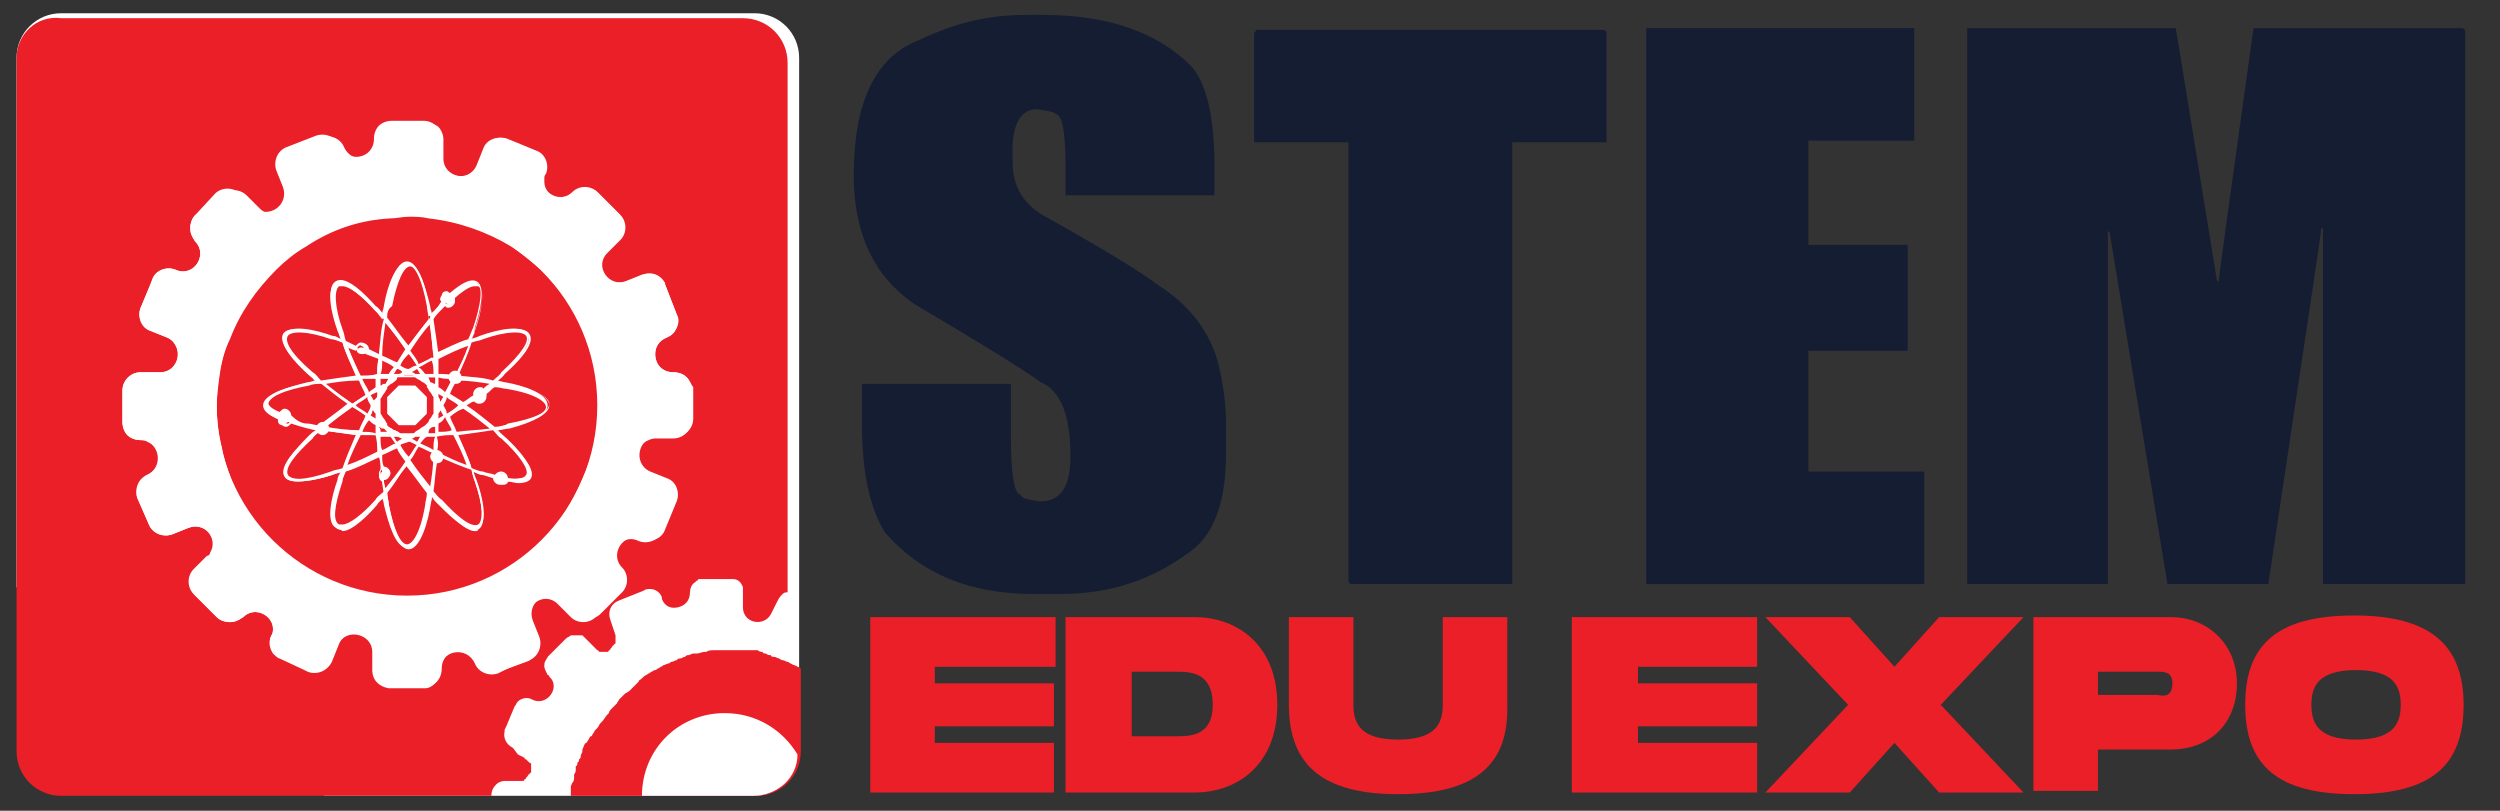
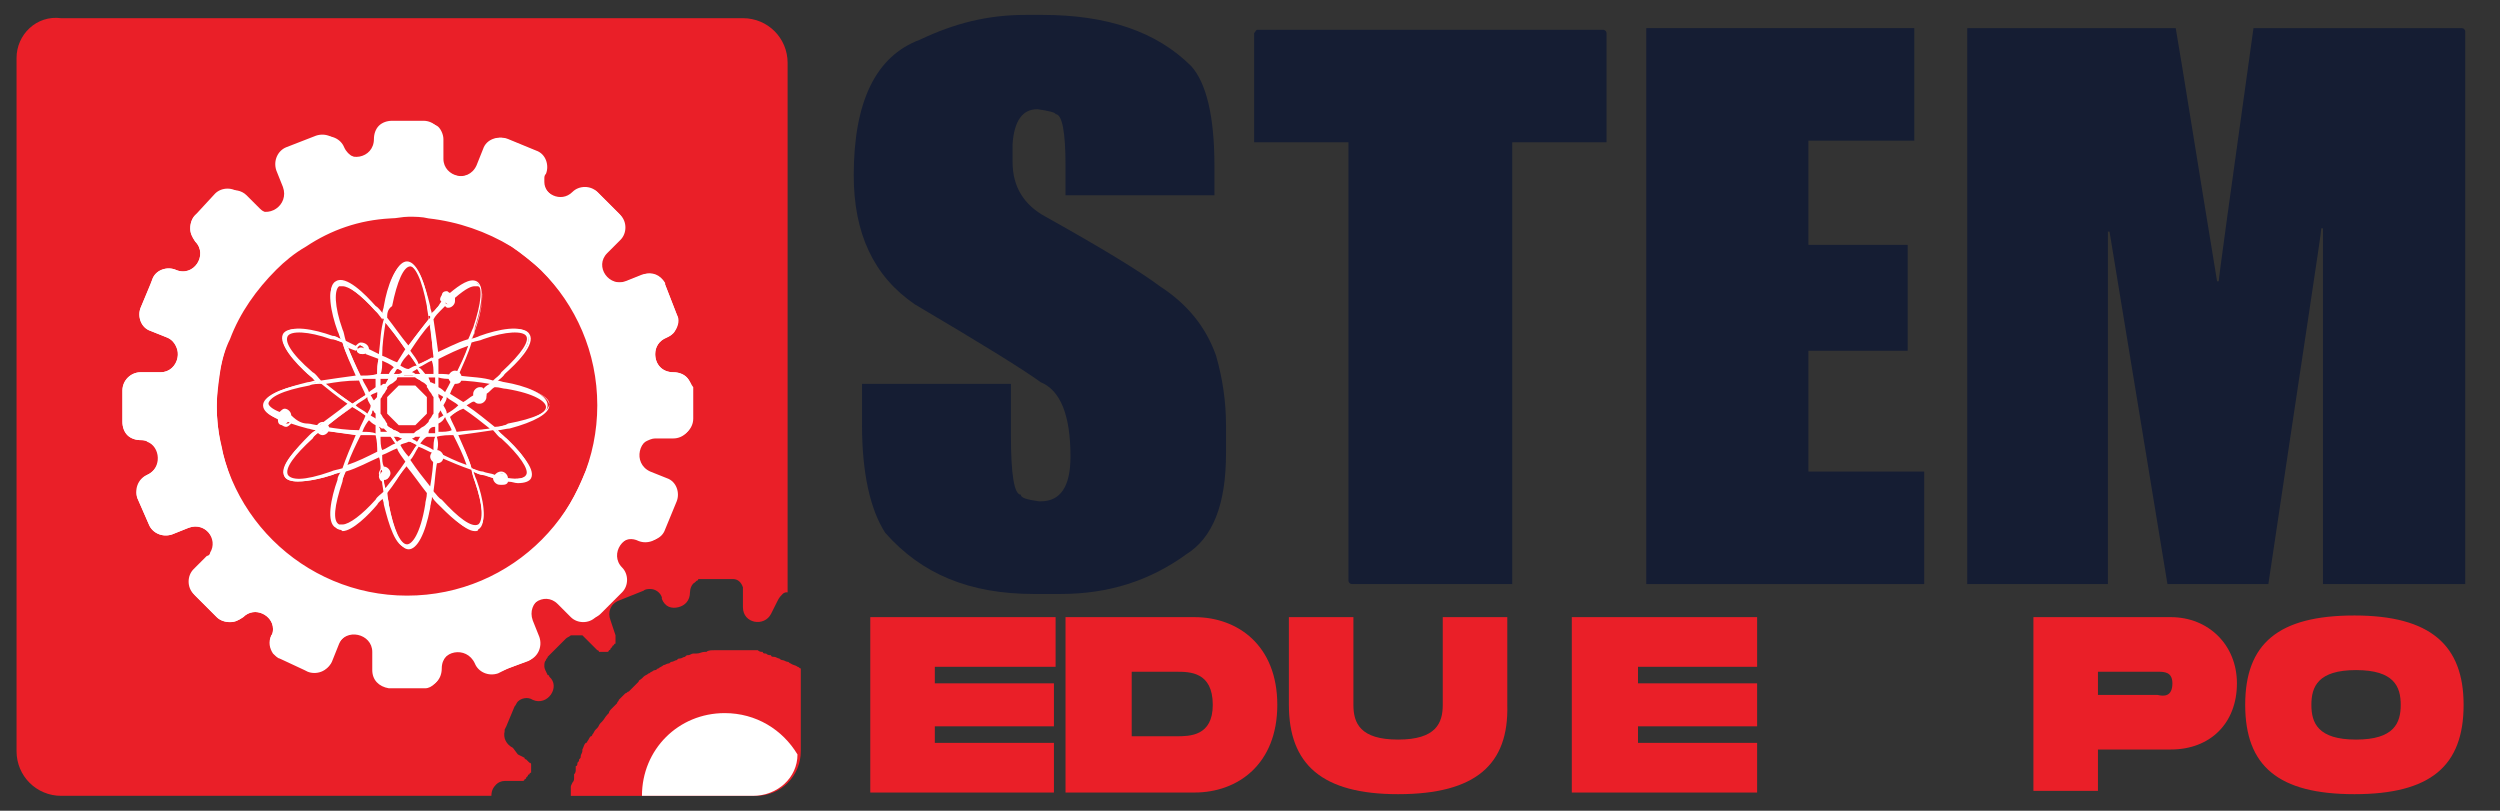
<svg xmlns="http://www.w3.org/2000/svg" version="1.1" id="Layer_1" x="0px" y="0px" viewBox="0 0 151.1 49" style="enable-background:new 0 0 151.1 49;" xml:space="preserve">
  <rect x="0" y="0" width="151.1" height="49" fill="#333333" stroke="none" />
  <style type="text/css">
	.st0{fill:#FFFFFF;}
	.st1{fill:#EA1F28;}
	.st2{fill:#151D33;}
</style>
-   <path class="st0" d="M19.2,47.4c-0.1-0.1-0.3-0.2-0.5-0.2h-0.9c0,0,0,0,0,0c0,0-0.1,0-0.1,0c0,0,0,0,0,0c0,0-0.1,0-0.1,0  c0,0,0,0,0,0c0,0-0.1,0-0.1-0.1c0,0,0,0,0,0c0,0-0.1,0-0.1-0.1c0,0,0,0,0,0c0,0-0.1-0.1-0.1-0.1c0,0,0,0,0,0c0,0,0-0.1-0.1-0.1  c0,0,0,0,0,0c0,0,0-0.1-0.1-0.1c0,0,0,0,0,0c0,0,0-0.1,0-0.1c0,0,0,0,0,0c0,0,0-0.1,0-0.1c0,0,0,0,0,0c0,0,0-0.1,0-0.1c0,0,0,0,0,0  c0,0,0-0.1,0-0.1c0,0,0,0,0,0c0,0,0-0.1,0-0.1c0,0,0,0,0,0c0,0,0-0.1,0.1-0.1c0,0,0,0,0,0c0,0,0.1-0.1,0.1-0.1c0,0,0,0,0,0  c0,0,0.1-0.1,0.1-0.1c0,0,0,0,0,0c0,0,0.1,0,0.1-0.1c0,0,0,0,0,0l0.4-0.2l0.5-0.2c0.4-0.2,0.6-0.6,0.5-1c0,0,0-0.1,0-0.1l-0.1-0.2  l-0.5-1.2c-0.1-0.1-0.1-0.2-0.2-0.3c-0.2-0.2-0.6-0.3-0.9-0.1v0c-0.9,0.4-1.7-0.8-1-1.4c0,0,0-0.1,0.1-0.1c0.1-0.2,0.2-0.4,0.2-0.5  c0-0.2,0-0.3-0.1-0.4c0-0.1-0.1-0.1-0.1-0.2l-1.1-1.1c-0.1-0.1-0.2-0.1-0.3-0.2c0,0,0,0,0,0c0,0,0,0,0,0c0,0,0,0,0,0  c0,0-0.1,0-0.1,0c0,0,0,0-0.1,0c0,0-0.1,0-0.1,0c0,0,0,0,0,0c-0.1,0-0.1,0-0.2,0c0,0,0,0,0,0c0,0-0.1,0-0.1,0c0,0,0,0,0,0  c0,0-0.1,0-0.1,0c0,0,0,0,0,0c0,0-0.1,0.1-0.1,0.1c0,0,0,0,0,0L13,39c0,0-0.1,0.1-0.1,0.1c0,0,0,0,0,0c0,0-0.1,0-0.1,0.1  c0,0,0,0,0,0c0,0-0.1,0-0.1,0c0,0,0,0,0,0c0,0-0.1,0-0.1,0c0,0,0,0,0,0c0,0-0.1,0-0.1,0c0,0,0,0,0,0c0,0-0.1,0-0.1,0c0,0,0,0,0,0  c0,0-0.1,0-0.1,0c0,0,0,0,0,0c0,0-0.1,0-0.1-0.1c0,0,0,0,0,0c0,0-0.1,0-0.1-0.1c0,0,0,0,0,0c0,0-0.1-0.1-0.1-0.1c0,0,0,0,0,0  c0,0,0-0.1-0.1-0.1c0,0,0,0,0,0c0,0,0-0.1-0.1-0.1c0,0,0,0,0,0c0-0.1,0-0.2,0-0.3c0,0,0,0,0,0c0,0,0-0.1,0-0.1c0,0,0,0,0,0  c0,0,0-0.1,0-0.1c0,0,0,0,0,0l0.1-0.3l0.2-0.6c0.2-0.5,0-1-0.5-1.2l-1.5-0.6c-0.1-0.1-0.3-0.1-0.4-0.1c-0.3,0-0.6,0.2-0.7,0.5  c0,0,0,0.1,0,0.1v0c-0.2,0.5-0.6,0.6-1,0.5C7.4,36.4,7,36.1,7,35.6c0-0.2-0.1-0.5-0.3-0.6c0,0,0,0,0,0c0,0,0,0-0.1-0.1c0,0,0,0,0,0  c0,0-0.1,0-0.1-0.1c0,0,0,0,0,0c0,0,0,0,0,0c0,0-0.1,0-0.1,0c0,0,0,0,0,0c0,0-0.1,0-0.1,0c0,0,0,0,0,0c0,0-0.1,0-0.1,0c0,0,0,0,0,0  c0,0-0.1,0-0.1,0H4.6c0,0-0.1,0-0.1,0c0,0,0,0,0,0c-0.3,0-0.5,0.2-0.6,0.5c0,0,0,0,0,0c0,0,0,0,0,0.1c0,0,0,0,0,0c0,0,0,0,0,0  c0,0,0,0,0,0c0,0,0,0,0,0c0,0,0,0,0,0.1c0,0,0,0,0,0c0,0,0,0,0,0.1v0.9c0,1-1.3,1.2-1.7,0.4L1.6,36c-0.1-0.2-0.2-0.3-0.3-0.4  c-0.1-0.1-0.2-0.1-0.3-0.1v-32c0-1.5,1.2-2.7,2.7-2.7h41.9c1.5,0,2.7,1.2,2.7,2.7v41.9c0,1.5-1.2,2.7-2.7,2.7h-26  C19.6,47.8,19.4,47.6,19.2,47.4z" />
  <g>
    <path class="st1" d="M34.5,47.6c0,0.1,0,0.2,0,0.3c0,0,0,0.1,0,0.1c0,0,0,0.1,0,0.1h11.2c1.5,0,2.7-1.2,2.7-2.7v-5c0,0,0,0,0,0   c-0.1,0-0.1-0.1-0.2-0.1c-0.1-0.1-0.3-0.1-0.4-0.2c-0.1,0-0.1-0.1-0.2-0.1c-0.1,0-0.2-0.1-0.3-0.1c-0.1,0-0.2-0.1-0.2-0.1   c-0.1,0-0.2-0.1-0.3-0.1c-0.1,0-0.2,0-0.2-0.1c-0.1,0-0.2,0-0.3-0.1c-0.1,0-0.2,0-0.2-0.1c-0.1,0-0.2,0-0.3-0.1c-0.1,0-0.2,0-0.2,0   c-0.1,0-0.2,0-0.3,0c-0.1,0-0.1,0-0.2,0c0,0-0.1,0-0.1,0c-0.3,0-0.6,0-0.9,0c-0.2,0-0.3,0-0.5,0c0,0-0.1,0-0.1,0   c-0.1,0-0.2,0-0.3,0c-0.2,0-0.4,0-0.5,0.1c0,0,0,0-0.1,0c-0.2,0-0.3,0.1-0.5,0.1c-0.1,0-0.1,0-0.2,0c-0.1,0-0.2,0.1-0.3,0.1   c-0.1,0-0.1,0-0.2,0.1c-0.1,0-0.2,0.1-0.3,0.1c-0.1,0-0.1,0-0.2,0.1c-0.1,0-0.2,0.1-0.3,0.1c-0.1,0-0.1,0.1-0.2,0.1   c-0.1,0-0.2,0.1-0.3,0.1c-0.1,0.1-0.2,0.1-0.3,0.2c-0.1,0-0.1,0.1-0.2,0.1c-0.1,0-0.2,0.1-0.2,0.1c-0.1,0-0.1,0.1-0.2,0.1   c-0.1,0.1-0.2,0.1-0.3,0.2c0,0-0.1,0.1-0.1,0.1c-0.1,0.1-0.2,0.1-0.2,0.2c0,0-0.1,0.1-0.1,0.1c-0.1,0.1-0.1,0.1-0.2,0.2   c0,0-0.1,0.1-0.1,0.1c-0.1,0.1-0.1,0.1-0.2,0.2c-0.1,0-0.1,0.1-0.2,0.1c-0.1,0.1-0.1,0.1-0.2,0.2c-0.1,0.1-0.1,0.1-0.2,0.2   c0,0.1-0.1,0.1-0.1,0.2c-0.1,0.1-0.1,0.1-0.2,0.2c0,0-0.1,0.1-0.1,0.1c-0.1,0.1-0.2,0.2-0.2,0.3c0,0,0,0-0.1,0.1   c-0.1,0.1-0.2,0.3-0.3,0.4c0,0-0.1,0.1-0.1,0.1c-0.1,0.1-0.1,0.2-0.2,0.3c0,0-0.1,0.1-0.1,0.1c-0.1,0.1-0.1,0.2-0.2,0.3   c0,0,0,0.1-0.1,0.1c-0.1,0.1-0.1,0.2-0.2,0.3c0,0,0,0.1-0.1,0.1c-0.1,0.1-0.1,0.2-0.2,0.4c0,0,0,0.1,0,0.1c0,0.1-0.1,0.2-0.1,0.3   c0,0.1,0,0.1-0.1,0.2c0,0.1,0,0.1-0.1,0.2c0,0.1,0,0.2-0.1,0.2c0,0.1,0,0.1,0,0.2c0,0.1,0,0.2-0.1,0.3c0,0.1,0,0.1,0,0.2   c0,0.1,0,0.2-0.1,0.3C34.5,47.5,34.5,47.5,34.5,47.6z" />
    <path class="st1" d="M30,47.4c0.1-0.1,0.3-0.2,0.5-0.2h0.9c0,0,0,0,0,0c0,0,0.1,0,0.1,0c0,0,0,0,0,0c0,0,0.1,0,0.1,0c0,0,0,0,0,0   c0,0,0.1,0,0.1-0.1c0,0,0,0,0,0c0,0,0.1,0,0.1-0.1c0,0,0,0,0,0c0,0,0.1-0.1,0.1-0.1c0,0,0,0,0,0c0,0,0-0.1,0.1-0.1c0,0,0,0,0,0   c0,0,0-0.1,0.1-0.1c0,0,0,0,0,0c0,0,0-0.1,0-0.1c0,0,0,0,0,0c0,0,0-0.1,0-0.1c0,0,0,0,0,0c0,0,0-0.1,0-0.1c0,0,0,0,0,0   c0,0,0-0.1,0-0.1c0,0,0,0,0,0c0,0,0-0.1,0-0.1c0,0,0,0,0,0c0,0,0-0.1-0.1-0.1c0,0,0,0,0,0c0,0-0.1-0.1-0.1-0.1c0,0,0,0,0,0   c0,0-0.1-0.1-0.1-0.1c0,0,0,0,0,0c0,0-0.1,0-0.1-0.1c0,0,0,0,0,0l-0.4-0.2L31,45.2c-0.4-0.2-0.6-0.6-0.5-1c0,0,0-0.1,0-0.1l0.1-0.2   l0.5-1.2c0.1-0.1,0.1-0.2,0.2-0.3c0.2-0.2,0.6-0.3,0.9-0.1v0c0.9,0.4,1.7-0.8,1-1.4c0,0,0-0.1-0.1-0.1c-0.1-0.2-0.2-0.4-0.2-0.5   c0-0.2,0-0.3,0.1-0.4c0-0.1,0.1-0.1,0.1-0.2l1.1-1.1c0.1-0.1,0.2-0.1,0.3-0.2c0,0,0,0,0,0c0,0,0,0,0,0c0,0,0,0,0,0c0,0,0.1,0,0.1,0   c0,0,0,0,0.1,0c0,0,0.1,0,0.1,0c0,0,0,0,0,0c0.1,0,0.1,0,0.2,0c0,0,0,0,0,0c0,0,0.1,0,0.1,0c0,0,0,0,0,0c0,0,0.1,0,0.1,0   c0,0,0,0,0,0c0,0,0.1,0.1,0.1,0.1c0,0,0,0,0,0l0.7,0.7c0,0,0.1,0.1,0.1,0.1c0,0,0,0,0,0c0,0,0.1,0,0.1,0.1c0,0,0,0,0,0   c0,0,0.1,0,0.1,0c0,0,0,0,0,0c0,0,0.1,0,0.1,0c0,0,0,0,0,0c0,0,0.1,0,0.1,0c0,0,0,0,0,0c0,0,0.1,0,0.1,0c0,0,0,0,0,0   c0,0,0.1,0,0.1,0c0,0,0,0,0,0c0,0,0.1,0,0.1-0.1c0,0,0,0,0,0c0,0,0.1,0,0.1-0.1c0,0,0,0,0,0c0,0,0.1-0.1,0.1-0.1c0,0,0,0,0,0   c0,0,0-0.1,0.1-0.1c0,0,0,0,0,0c0,0,0-0.1,0.1-0.1c0,0,0,0,0,0c0-0.1,0-0.2,0-0.3c0,0,0,0,0,0c0,0,0-0.1,0-0.1c0,0,0,0,0,0   c0,0,0-0.1,0-0.1c0,0,0,0,0,0l-0.1-0.3l-0.2-0.6c-0.2-0.5,0-1,0.5-1.2l1.5-0.6c0.1-0.1,0.3-0.1,0.4-0.1c0.3,0,0.6,0.2,0.7,0.5   c0,0,0,0.1,0,0.1v0c0.2,0.5,0.6,0.6,1,0.5c0.4-0.1,0.7-0.4,0.7-0.9c0-0.2,0.1-0.5,0.3-0.6c0,0,0,0,0,0c0,0,0,0,0.1-0.1c0,0,0,0,0,0   c0,0,0.1,0,0.1-0.1c0,0,0,0,0,0c0,0,0,0,0,0c0,0,0.1,0,0.1,0c0,0,0,0,0,0c0,0,0.1,0,0.1,0c0,0,0,0,0,0c0,0,0.1,0,0.1,0c0,0,0,0,0,0   c0,0,0.1,0,0.1,0h1.6c0,0,0.1,0,0.1,0c0,0,0,0,0,0c0.3,0,0.5,0.2,0.6,0.5c0,0,0,0,0,0c0,0,0,0,0,0.1c0,0,0,0,0,0c0,0,0,0,0,0   c0,0,0,0,0,0c0,0,0,0,0,0c0,0,0,0,0,0.1c0,0,0,0,0,0c0,0,0,0,0,0.1v0.9c0,1,1.3,1.2,1.7,0.4l0.4-0.8c0.1-0.2,0.2-0.3,0.3-0.4   c0.1-0.1,0.2-0.1,0.3-0.1v-32c0-1.5-1.2-2.7-2.7-2.7H3.7C2.2,0.9,1,2.1,1,3.5v41.9c0,1.5,1.2,2.7,2.7,2.7h26   C29.7,47.8,29.8,47.6,30,47.4z" />
  </g>
  <g>
    <g>
      <path class="st0" d="M33.2,24.5c0-0.5-0.9-1-2.5-1.3c-0.2,0-0.4-0.1-0.7-0.1c0.2-0.2,0.4-0.3,0.5-0.5c0.7-0.6,1.9-1.8,1.5-2.4    c-0.3-0.6-1.9-0.2-2.8,0.1c-0.2,0.1-0.4,0.1-0.7,0.2c0.1-0.2,0.2-0.4,0.2-0.7c0.3-0.9,0.7-2.5,0.1-2.8c-0.4-0.2-1,0.2-1.6,0.7    c-0.1,0-0.1-0.1-0.2-0.1c-0.2,0-0.3,0.1-0.3,0.3c0,0.1,0,0.1,0.1,0.2c-0.1,0.1-0.2,0.2-0.3,0.4c-0.1,0.2-0.3,0.3-0.5,0.5    c0-0.2-0.1-0.5-0.1-0.7c-0.3-1.6-0.8-2.5-1.3-2.5c-0.5,0-1,0.9-1.3,2.5c0,0.2-0.1,0.4-0.1,0.7c-0.2-0.2-0.3-0.4-0.5-0.5    c-0.6-0.7-1.8-1.9-2.4-1.5c-0.6,0.3-0.2,1.9,0.1,2.8c0.1,0.2,0.1,0.4,0.2,0.7c-0.2-0.1-0.4-0.2-0.7-0.2c-0.9-0.3-2.5-0.7-2.8-0.1    c-0.3,0.6,0.8,1.7,1.5,2.4c0.2,0.1,0.3,0.3,0.5,0.5c-0.2,0-0.5,0.1-0.7,0.1c-1.6,0.3-2.5,0.8-2.5,1.3c0,0.3,0.3,0.6,0.9,0.8    c0,0,0,0,0,0.1c0,0.2,0.1,0.3,0.3,0.3c0.1,0,0.2-0.1,0.3-0.2c0.3,0.1,0.7,0.2,1.1,0.3c0.2,0,0.4,0.1,0.7,0.1    c-0.2,0.2-0.4,0.3-0.5,0.5c-0.7,0.6-1.9,1.8-1.5,2.4c0.1,0.2,0.4,0.3,0.8,0.3c0.6,0,1.5-0.2,2.1-0.4c0.2-0.1,0.4-0.1,0.7-0.2    c-0.1,0.2-0.2,0.4-0.2,0.7c-0.3,0.9-0.7,2.5-0.1,2.8c0.1,0,0.2,0.1,0.2,0.1c0.6,0,1.6-1,2.1-1.6c0.1-0.2,0.3-0.3,0.5-0.5    c0,0.2,0.1,0.5,0.1,0.7c0.3,1.6,0.8,2.5,1.3,2.5c0.5,0,1-0.9,1.3-2.5c0-0.2,0.1-0.4,0.1-0.7c0.2,0.2,0.3,0.4,0.5,0.5    c0.6,0.6,1.5,1.6,2.1,1.6c0.1,0,0.2,0,0.2-0.1c0.6-0.3,0.2-1.9-0.1-2.8c-0.1-0.2-0.1-0.4-0.2-0.7c0.2,0.1,0.4,0.2,0.7,0.2    c0.2,0.1,0.5,0.2,0.8,0.2c0,0,0,0,0,0.1c0,0.2,0.1,0.3,0.3,0.3c0.2,0,0.3-0.1,0.3-0.2c0.2,0,0.4,0.1,0.6,0.1    c0.4,0,0.7-0.1,0.8-0.3c0.3-0.6-0.8-1.7-1.5-2.4c-0.2-0.1-0.3-0.3-0.5-0.5c0.2,0,0.5-0.1,0.7-0.1C32.3,25.5,33.2,25,33.2,24.5z     M29.2,20.4c0.9-0.3,1.5-0.4,2-0.4c0.4,0,0.6,0.1,0.7,0.3c0.2,0.4-0.3,1.2-1.5,2.3c-0.2,0.2-0.4,0.3-0.6,0.5    c-0.7-0.1-1.5-0.2-2.3-0.3c0.4-0.7,0.7-1.4,0.9-2.1C28.7,20.6,29,20.5,29.2,20.4z M29.2,23.6c-0.1-0.1-0.1-0.1-0.2-0.1    c-0.2,0-0.3,0.1-0.3,0.3c0,0.1,0,0.1,0,0.1c-0.2,0.2-0.5,0.3-0.7,0.5c-0.3-0.2-0.6-0.4-0.9-0.6c0.2-0.3,0.3-0.7,0.5-1    c0.8,0.1,1.5,0.1,2.2,0.3C29.6,23.3,29.4,23.4,29.2,23.6z M23.2,28.3c0,0-0.1,0-0.1,0c0-0.3-0.1-0.6-0.1-0.8    c0.3-0.2,0.7-0.3,1-0.5c0.2,0.3,0.4,0.6,0.6,0.9c-0.5,0.7-0.9,1.3-1.3,1.8c0-0.2-0.1-0.5-0.1-0.7c0,0,0,0,0,0    c0.2,0,0.3-0.1,0.3-0.3C23.5,28.4,23.4,28.3,23.2,28.3z M21.9,21.4c0.1,0,0.2-0.1,0.3-0.2c0.3,0.1,0.5,0.2,0.8,0.4    c0,0.4,0,0.7-0.1,1.1c-0.4,0-0.7,0-1.1,0.1c-0.3-0.7-0.6-1.4-0.9-2.1c0.2,0.1,0.4,0.2,0.7,0.3c0,0,0,0.1,0,0.1    C21.5,21.3,21.7,21.4,21.9,21.4z M26.4,24.5c0,0.2,0,0.3,0,0.5c-0.1,0.1-0.2,0.3-0.2,0.4c-0.1,0.1-0.2,0.3-0.2,0.4    c-0.1,0.1-0.3,0.2-0.4,0.2c-0.1,0.1-0.3,0.2-0.4,0.2c-0.2,0-0.3,0-0.5,0c-0.2,0-0.3,0-0.5,0c-0.1-0.1-0.3-0.2-0.4-0.2    c-0.1-0.1-0.3-0.2-0.4-0.2c-0.1-0.1-0.2-0.3-0.2-0.4C23,25.2,23,25.1,22.9,25c0-0.2,0-0.3,0-0.5c0-0.2,0-0.3,0-0.5    c0.1-0.1,0.2-0.3,0.2-0.4c0.1-0.1,0.2-0.3,0.2-0.4c0.1-0.1,0.3-0.2,0.4-0.2c0.1-0.1,0.3-0.2,0.4-0.2c0.2,0,0.3,0,0.5,0    c0.2,0,0.3,0,0.5,0c0.1,0.1,0.3,0.2,0.4,0.2c0.1,0.1,0.3,0.2,0.4,0.2c0.1,0.1,0.2,0.3,0.2,0.4c0.1,0.1,0.2,0.3,0.2,0.4    C26.4,24.2,26.4,24.3,26.4,24.5z M26.2,23.6c-0.1-0.1-0.1-0.2-0.2-0.3c0.1,0.1,0.2,0.1,0.3,0.2c0,0.1,0,0.3,0,0.4    C26.3,23.8,26.3,23.7,26.2,23.6z M26,23.2c-0.1-0.1-0.2-0.3-0.2-0.4c0.2,0,0.4,0,0.6,0c0,0.2,0,0.4,0,0.6    C26.2,23.3,26.1,23.3,26,23.2z M25.8,23.1c-0.1-0.1-0.2-0.1-0.3-0.2c-0.1-0.1-0.2-0.1-0.3-0.2c0.1,0,0.3,0,0.4,0    C25.7,22.9,25.8,23,25.8,23.1z M25.1,22.7c-0.1-0.1-0.3-0.2-0.4-0.2c0.2-0.1,0.4-0.2,0.5-0.3c0.1,0.2,0.2,0.3,0.3,0.5    C25.4,22.7,25.3,22.7,25.1,22.7z M25,22.7c-0.1,0-0.2,0-0.3,0c-0.1,0-0.2,0-0.3,0c0.1-0.1,0.2-0.1,0.3-0.2    C24.7,22.6,24.8,22.6,25,22.7z M24.1,22.7c-0.2,0-0.3,0-0.5,0c0.1-0.2,0.2-0.4,0.3-0.5c0.2,0.1,0.4,0.2,0.5,0.3    C24.4,22.5,24.3,22.6,24.1,22.7z M24,22.8c-0.1,0.1-0.2,0.1-0.3,0.2c-0.1,0.1-0.2,0.1-0.3,0.2c0.1-0.1,0.1-0.2,0.2-0.3    C23.8,22.8,23.9,22.8,24,22.8z M23.3,23.2c-0.1,0.1-0.3,0.2-0.4,0.2c0-0.2,0-0.4,0-0.6c0.2,0,0.4,0,0.6,0    C23.5,22.9,23.4,23,23.3,23.2z M23.2,23.3c-0.1,0.1-0.1,0.2-0.2,0.3c-0.1,0.1-0.1,0.2-0.2,0.3c0-0.1,0-0.3,0-0.4    C23,23.4,23.1,23.4,23.2,23.3z M22.8,24c-0.1,0.1-0.2,0.3-0.2,0.4c-0.1-0.2-0.2-0.4-0.3-0.5c0.2-0.1,0.3-0.2,0.5-0.3    C22.8,23.7,22.8,23.9,22.8,24z M22.8,24.2c0,0.1,0,0.2,0,0.3c0,0.1,0,0.2,0,0.3c-0.1-0.1-0.1-0.2-0.2-0.3    C22.7,24.4,22.7,24.3,22.8,24.2z M22.8,25c0,0.2,0,0.3,0,0.5c-0.2-0.1-0.4-0.2-0.5-0.3c0.1-0.2,0.2-0.4,0.3-0.5    C22.7,24.7,22.7,24.9,22.8,25z M22.9,25.1c0.1,0.1,0.1,0.2,0.2,0.3c0.1,0.1,0.1,0.2,0.2,0.3c-0.1-0.1-0.2-0.1-0.3-0.2    C22.9,25.4,22.9,25.2,22.9,25.1z M23.3,25.8c0.1,0.1,0.2,0.3,0.2,0.4c-0.2,0-0.4,0-0.6,0c0-0.2,0-0.4,0-0.6    C23,25.7,23.2,25.7,23.3,25.8z M23.4,25.9c0.1,0.1,0.2,0.1,0.3,0.2c0.1,0.1,0.2,0.1,0.3,0.2c-0.1,0-0.3,0-0.4,0    C23.6,26.1,23.5,26,23.4,25.9z M24.1,26.3c0.1,0.1,0.3,0.2,0.4,0.2c-0.2,0.1-0.4,0.2-0.5,0.3c-0.1-0.2-0.2-0.3-0.3-0.5    C23.8,26.3,24,26.3,24.1,26.3z M24.3,26.3c0.1,0,0.2,0,0.3,0c0.1,0,0.2,0,0.3,0c-0.1,0.1-0.2,0.1-0.3,0.2    C24.5,26.4,24.4,26.4,24.3,26.3z M25.1,26.3c0.2,0,0.3,0,0.5,0c-0.1,0.2-0.2,0.4-0.3,0.5c-0.2-0.1-0.4-0.2-0.5-0.3    C24.8,26.5,25,26.4,25.1,26.3z M25.2,26.2c0.1-0.1,0.2-0.1,0.3-0.2c0.1-0.1,0.2-0.1,0.3-0.2c-0.1,0.1-0.1,0.2-0.2,0.3    C25.5,26.2,25.4,26.2,25.2,26.2z M26,25.8c0.1-0.1,0.3-0.2,0.4-0.2c0,0.2,0,0.4,0,0.6c-0.2,0-0.4,0-0.6,0    C25.8,26.1,25.9,26,26,25.8z M26,25.7c0.1-0.1,0.1-0.2,0.2-0.3c0.1-0.1,0.1-0.2,0.2-0.3c0,0.1,0,0.3,0,0.4    C26.3,25.6,26.1,25.6,26,25.7z M26.4,25c0.1-0.1,0.2-0.3,0.2-0.4c0.1,0.2,0.2,0.4,0.3,0.5c-0.2,0.1-0.3,0.2-0.5,0.3    C26.4,25.3,26.4,25.1,26.4,25z M26.4,24.8c0-0.1,0-0.2,0-0.3c0-0.1,0-0.2,0-0.3c0.1,0.1,0.1,0.2,0.2,0.3    C26.6,24.6,26.5,24.7,26.4,24.8z M26.4,24c0-0.2,0-0.3,0-0.5c0.2,0.1,0.4,0.2,0.5,0.3c-0.1,0.2-0.2,0.4-0.3,0.5    C26.6,24.3,26.5,24.1,26.4,24z M26.4,23.5c0-0.2,0-0.4,0-0.7c0.4,0,0.7,0,1.1,0.1c-0.2,0.3-0.3,0.6-0.5,0.9    C26.8,23.7,26.6,23.6,26.4,23.5z M26.4,22.7c0-0.4,0-0.7-0.1-1.1c0.7-0.3,1.4-0.6,2.1-0.9c-0.2,0.6-0.5,1.3-0.9,2.1    C27.1,22.8,26.8,22.7,26.4,22.7z M26.3,22.7c-0.2,0-0.4,0-0.7,0c-0.1-0.2-0.2-0.4-0.4-0.6c0.3-0.2,0.6-0.3,0.9-0.5    C26.3,22,26.3,22.4,26.3,22.7z M25.3,22.1c-0.2-0.3-0.4-0.6-0.6-0.9c0.5-0.7,0.9-1.3,1.3-1.8c0.1,0.7,0.2,1.4,0.3,2.2    C25.9,21.7,25.6,21.9,25.3,22.1z M25.2,22.1c-0.2,0.1-0.4,0.2-0.6,0.3c-0.2-0.1-0.4-0.2-0.6-0.3c0.2-0.3,0.4-0.6,0.6-0.9    C24.8,21.5,25,21.8,25.2,22.1z M24,22.1c-0.3-0.2-0.7-0.3-1-0.5c0.1-0.8,0.1-1.5,0.3-2.2c0.4,0.5,0.9,1.1,1.3,1.8    C24.4,21.4,24.2,21.8,24,22.1z M23.9,22.1c-0.1,0.2-0.2,0.4-0.4,0.6c-0.2,0-0.4,0-0.7,0c0-0.4,0-0.7,0.1-1.1    C23.3,21.8,23.6,22,23.9,22.1z M22.8,22.8c0,0.2,0,0.4,0,0.7c-0.2,0.1-0.4,0.2-0.6,0.3c-0.2-0.3-0.3-0.6-0.5-0.9    C22.1,22.8,22.5,22.8,22.8,22.8z M22.2,23.8c-0.3,0.2-0.6,0.4-0.9,0.6c-0.7-0.5-1.3-0.9-1.8-1.3c0.7-0.1,1.4-0.2,2.2-0.3    C21.9,23.2,22,23.5,22.2,23.8z M22.2,23.9c0.1,0.2,0.2,0.4,0.3,0.6c-0.1,0.2-0.2,0.4-0.3,0.6c-0.3-0.2-0.6-0.4-0.9-0.6    C21.6,24.3,21.9,24.1,22.2,23.9z M22.2,25.2c-0.2,0.3-0.3,0.7-0.5,1c-0.8-0.1-1.5-0.1-2.2-0.3c0.5-0.4,1.1-0.9,1.8-1.3    C21.6,24.7,21.9,25,22.2,25.2z M22.3,25.2c0.2,0.1,0.4,0.2,0.6,0.4c0,0.2,0,0.4,0,0.7c-0.4,0-0.7,0-1.1-0.1    C21.9,25.8,22.1,25.5,22.3,25.2z M22.8,26.3c0,0.4,0,0.7,0.1,1.1c-0.7,0.3-1.4,0.6-2.1,0.9c0.2-0.6,0.5-1.3,0.9-2.1    C22.1,26.2,22.5,26.3,22.8,26.3z M22.9,26.3c0.2,0,0.4,0,0.7,0c0.1,0.2,0.2,0.4,0.4,0.6c-0.3,0.2-0.6,0.3-0.9,0.5    C23,27,22.9,26.6,22.9,26.3z M24,26.9c0.2-0.1,0.4-0.2,0.6-0.3c0.2,0.1,0.4,0.2,0.6,0.3c-0.2,0.3-0.4,0.6-0.6,0.9    C24.4,27.5,24.2,27.2,24,26.9z M25.3,26.9c0.3,0.2,0.7,0.3,1,0.5c-0.1,0.8-0.1,1.5-0.3,2.2c-0.4-0.5-0.9-1.1-1.3-1.8    C24.9,27.6,25.1,27.2,25.3,26.9z M25.3,26.9c0.1-0.2,0.2-0.4,0.4-0.6c0.2,0,0.4,0,0.7,0c0,0.4,0,0.7-0.1,1.1    C26,27.2,25.6,27,25.3,26.9z M26.4,26.3c0.4,0,0.7,0,1.1-0.1c0.3,0.7,0.6,1.4,0.9,2.1c-0.6-0.2-1.3-0.5-2.1-0.9    C26.4,27,26.4,26.7,26.4,26.3z M26.4,26.2c0-0.2,0-0.4,0-0.7c0.2-0.1,0.4-0.2,0.6-0.4c0.2,0.3,0.3,0.6,0.5,0.9    C27.1,26.2,26.8,26.2,26.4,26.2z M27.1,25.2c0.3-0.2,0.6-0.4,0.9-0.6c0.7,0.5,1.3,0.9,1.8,1.3c-0.7,0.1-1.4,0.2-2.2,0.3    C27.4,25.8,27.2,25.5,27.1,25.2z M27,25.1c-0.1-0.2-0.2-0.4-0.3-0.6c0.1-0.2,0.2-0.4,0.3-0.6c0.3,0.2,0.6,0.4,0.9,0.6    C27.6,24.7,27.3,24.9,27,25.1z M26.6,18.7c0.1-0.1,0.2-0.2,0.3-0.4c0.1,0,0.1,0.1,0.2,0.1c0.2,0,0.3-0.1,0.3-0.3    c0-0.1,0-0.1-0.1-0.2c0.5-0.5,1-0.8,1.3-0.8c0.1,0,0.1,0,0.2,0c0.4,0.2,0.3,1.2-0.2,2.7c-0.1,0.2-0.2,0.5-0.3,0.7    c-0.7,0.2-1.4,0.6-2.1,0.9c-0.1-0.8-0.2-1.6-0.3-2.3C26.2,19.1,26.4,18.9,26.6,18.7z M23.4,18.5c0.3-1.6,0.8-2.5,1.2-2.5    c0.5,0,0.9,0.9,1.2,2.5c0,0.2,0.1,0.5,0.1,0.8c-0.4,0.5-0.9,1.2-1.4,1.8c-0.5-0.7-0.9-1.3-1.4-1.8C23.3,19,23.4,18.7,23.4,18.5z     M20.6,19.9c-0.5-1.5-0.6-2.5-0.2-2.7c0.1,0,0.1,0,0.2,0c0.4,0,1.2,0.6,2.1,1.6c0.2,0.2,0.3,0.4,0.5,0.6c-0.1,0.7-0.2,1.5-0.3,2.3    c-0.3-0.1-0.5-0.2-0.8-0.3c0,0,0-0.1,0-0.1c0-0.2-0.1-0.3-0.3-0.3c-0.1,0-0.2,0.1-0.3,0.2c-0.3-0.1-0.5-0.2-0.7-0.3    C20.7,20.4,20.6,20.2,20.6,19.9z M18.8,22.6c-1.2-1.1-1.7-1.9-1.5-2.3c0.1-0.2,0.3-0.3,0.7-0.3c0.5,0,1.2,0.1,2,0.4    c0.2,0.1,0.5,0.2,0.7,0.3c0.2,0.7,0.6,1.4,0.9,2.1c-0.8,0.1-1.6,0.2-2.3,0.3C19.2,22.9,19,22.7,18.8,22.6z M18.6,25.7    c-0.4-0.1-0.7-0.2-1-0.3c0,0,0-0.1,0-0.1c0-0.2-0.1-0.3-0.3-0.3c-0.1,0-0.3,0.1-0.3,0.2c-0.5-0.2-0.8-0.5-0.8-0.7    c0-0.5,0.9-0.9,2.5-1.2c0.2-0.1,0.5-0.1,0.8-0.1c0.5,0.4,1.2,0.9,1.8,1.4c-0.7,0.5-1.3,0.9-1.8,1.4C19.1,25.8,18.9,25.8,18.6,25.7    z M20,28.6c-1.5,0.5-2.5,0.6-2.7,0.2c-0.2-0.4,0.3-1.2,1.5-2.3c0.2-0.2,0.4-0.3,0.6-0.5c0.7,0.1,1.5,0.2,2.3,0.3    c-0.4,0.7-0.7,1.4-0.9,2.1C20.5,28.4,20.3,28.5,20,28.6z M22.7,30.3c-0.9,1-1.6,1.6-2.1,1.6c-0.1,0-0.1,0-0.2,0    c-0.4-0.2-0.3-1.2,0.2-2.7c0.1-0.2,0.2-0.5,0.3-0.7c0.7-0.2,1.4-0.6,2.1-0.9c0,0.3,0,0.6,0.1,0.9c-0.1,0.1-0.2,0.2-0.2,0.3    c0,0.1,0.1,0.3,0.2,0.3c0,0.3,0.1,0.6,0.1,0.8C23,29.9,22.9,30.1,22.7,30.3z M25.9,30.5c-0.3,1.6-0.8,2.5-1.2,2.5    c-0.5,0-0.9-0.9-1.2-2.5c0-0.2-0.1-0.5-0.1-0.8c0.4-0.5,0.9-1.2,1.4-1.8c0.5,0.7,0.9,1.3,1.4,1.8C25.9,30,25.9,30.3,25.9,30.5z     M28.7,29.1c0.5,1.5,0.6,2.5,0.2,2.7c-0.4,0.2-1.2-0.3-2.3-1.5c-0.2-0.2-0.3-0.4-0.5-0.6c0.1-0.7,0.2-1.5,0.3-2.3    c0.7,0.4,1.4,0.7,2.1,0.9C28.5,28.6,28.6,28.8,28.7,29.1z M30.4,26.4c1.2,1.1,1.7,1.9,1.5,2.3c-0.1,0.2-0.6,0.3-1.3,0.2    c0,0,0,0,0,0c0-0.2-0.1-0.3-0.3-0.3c-0.1,0-0.3,0.1-0.3,0.2c-0.3-0.1-0.5-0.1-0.8-0.2c-0.2-0.1-0.5-0.2-0.7-0.3    c-0.2-0.7-0.6-1.4-0.9-2.1c0.8-0.1,1.6-0.2,2.3-0.3C30.1,26.1,30.3,26.3,30.4,26.4z M29.9,25.9c-0.5-0.4-1.2-0.9-1.8-1.4    c0.2-0.2,0.5-0.3,0.7-0.5c0.1,0.1,0.1,0.1,0.3,0.1c0.2,0,0.3-0.1,0.3-0.3c0-0.1,0-0.1-0.1-0.2c0.2-0.2,0.4-0.3,0.6-0.5    c0.3,0,0.5,0.1,0.8,0.1c1.6,0.3,2.5,0.8,2.5,1.2c0,0.5-0.9,0.9-2.5,1.2C30.4,25.8,30.1,25.8,29.9,25.9z" />
      <path class="st0" d="M24.6,33.1c-0.7,0-1.1-1.4-1.4-2.6c0-0.2-0.1-0.3-0.1-0.5c-0.1,0.1-0.2,0.3-0.3,0.4c-0.7,0.7-1.6,1.6-2.2,1.6    c-0.1,0-0.2,0-0.3-0.1c-0.6-0.3-0.3-1.8,0.1-2.9c0-0.2,0.1-0.3,0.2-0.5c-0.2,0.1-0.3,0.1-0.5,0.2c-0.6,0.2-1.4,0.4-2.1,0.4    c-0.4,0-0.7-0.1-0.8-0.3c-0.3-0.6,0.7-1.7,1.5-2.5c0.1-0.1,0.2-0.2,0.4-0.3c-0.2,0-0.4-0.1-0.5-0.1c-0.4-0.1-0.7-0.2-1-0.3    c-0.1,0.1-0.2,0.2-0.3,0.2c-0.2,0-0.4-0.2-0.4-0.4c0,0,0,0,0,0c-0.6-0.3-0.9-0.5-0.9-0.9c0-0.7,1.4-1.1,2.6-1.4    c0.2,0,0.3-0.1,0.5-0.1c-0.1-0.1-0.3-0.2-0.4-0.3c-0.9-0.8-1.9-1.9-1.5-2.5c0.3-0.6,1.8-0.3,2.9,0.1c0.2,0,0.3,0.1,0.5,0.2    c-0.1-0.2-0.1-0.3-0.2-0.5c-0.4-1.1-0.7-2.6-0.1-2.9c0.6-0.3,1.7,0.7,2.5,1.5c0.1,0.1,0.2,0.2,0.3,0.4c0-0.2,0.1-0.4,0.1-0.5    c0.2-1.2,0.7-2.6,1.4-2.6c0.7,0,1.1,1.4,1.4,2.6c0,0.2,0.1,0.3,0.1,0.5c0.1-0.1,0.2-0.3,0.3-0.4c0.1-0.1,0.2-0.2,0.3-0.3    c0-0.1-0.1-0.1-0.1-0.2c0-0.2,0.2-0.4,0.4-0.4c0.1,0,0.1,0,0.2,0.1c0.7-0.7,1.3-0.9,1.6-0.7c0.6,0.3,0.3,1.8-0.1,2.9    c0,0.2-0.1,0.3-0.2,0.5c0.2-0.1,0.3-0.1,0.5-0.2c1.1-0.4,2.6-0.7,2.9-0.1c0.3,0.6-0.7,1.7-1.5,2.5c-0.1,0.1-0.2,0.2-0.4,0.3    c0.2,0,0.4,0.1,0.5,0.1c1.2,0.2,2.6,0.7,2.6,1.4c0,0.7-1.4,1.1-2.6,1.4c-0.2,0-0.3,0.1-0.5,0.1c0.1,0.1,0.3,0.2,0.4,0.3    c0.9,0.8,1.9,1.9,1.5,2.5c-0.1,0.2-0.4,0.3-0.8,0.3c-0.2,0-0.3,0-0.5,0c-0.1,0.1-0.2,0.2-0.4,0.2c-0.2,0-0.4-0.2-0.4-0.4    c-0.3-0.1-0.6-0.2-0.7-0.2c-0.1,0-0.3-0.1-0.5-0.2c0.1,0.2,0.1,0.3,0.2,0.5c0.4,1.1,0.7,2.6,0.1,2.9c-0.1,0-0.2,0.1-0.3,0.1    c-0.6,0-1.5-0.9-2.2-1.6c-0.1-0.1-0.2-0.2-0.3-0.4c0,0.2-0.1,0.4-0.1,0.5C25.8,31.7,25.3,33.1,24.6,33.1z M23.4,29.8    c0,0.3,0.1,0.5,0.1,0.7c0.3,1.5,0.7,2.4,1.1,2.4c0.3,0,0.8-0.6,1.1-2.4l0,0c0-0.2,0.1-0.4,0.1-0.7c-0.4-0.5-0.8-1.1-1.3-1.7    C24.2,28.7,23.8,29.3,23.4,29.8z M26.2,29.7c0.2,0.2,0.3,0.4,0.5,0.5c1,1.1,1.8,1.7,2.2,1.5c0.3-0.2,0.3-1.2-0.2-2.6l0,0    c-0.1-0.2-0.1-0.4-0.2-0.7c-0.6-0.2-1.3-0.5-2-0.8C26.3,28.3,26.3,29.1,26.2,29.7z M20.9,28.4c-0.1,0.3-0.2,0.5-0.2,0.7    c-0.5,1.5-0.6,2.4-0.2,2.6c0,0,0.1,0,0.2,0c0.4,0,1.2-0.6,2-1.5l0,0c0.1-0.2,0.3-0.3,0.5-0.5c0-0.2-0.1-0.5-0.1-0.7    c-0.1-0.1-0.2-0.2-0.2-0.4c0-0.1,0.1-0.2,0.1-0.3c0-0.2,0-0.4-0.1-0.7C22.2,27.9,21.5,28.2,20.9,28.4z M23.2,29    c0,0.2,0,0.3,0.1,0.5c0.4-0.5,0.8-1,1.2-1.6c-0.2-0.3-0.4-0.5-0.5-0.8c-0.3,0.1-0.6,0.3-0.9,0.4c0,0.3,0,0.5,0.1,0.7c0,0,0,0,0,0    c0.2,0,0.4,0.2,0.4,0.4C23.6,28.8,23.4,29,23.2,29z M24.8,27.8c0.4,0.6,0.8,1.1,1.2,1.6c0.1-0.6,0.2-1.3,0.2-2    c-0.3-0.1-0.6-0.3-0.9-0.4C25.1,27.3,25,27.6,24.8,27.8z M30.1,28.8L30.1,28.8C30.1,28.9,30.1,28.9,30.1,28.8    c0,0.2,0.1,0.3,0.2,0.3c0.1,0,0.2-0.1,0.2-0.2l0-0.1c0-0.1-0.1-0.2-0.2-0.2C30.2,28.7,30.1,28.7,30.1,28.8L30.1,28.8z M30.7,28.9    c0.6,0.1,1,0,1.1-0.2c0.2-0.3-0.4-1.2-1.5-2.2c-0.2-0.1-0.3-0.3-0.5-0.5c-0.6,0.1-1.4,0.2-2.1,0.3c0.3,0.7,0.6,1.3,0.8,2    c0.3,0.1,0.5,0.2,0.7,0.2c0.2,0.1,0.5,0.1,0.7,0.2c0.1-0.1,0.2-0.2,0.4-0.2C30.5,28.5,30.7,28.7,30.7,28.9z M19.4,26    c-0.2,0.2-0.4,0.3-0.5,0.5c-1.1,1-1.7,1.8-1.5,2.2c0.2,0.3,0.9,0.4,2.6-0.2c0.2-0.1,0.4-0.1,0.7-0.2c0.2-0.6,0.5-1.3,0.8-2    C20.8,26.2,20.1,26.1,19.4,26z M23.1,28.8L23.1,28.8C23.2,28.8,23.2,28.8,23.1,28.8c0.2,0,0.3-0.1,0.3-0.2c0-0.1-0.1-0.2-0.2-0.2    c0,0,0,0-0.1,0l0,0l0,0c-0.1,0-0.1,0.1-0.1,0.2C22.9,28.7,23,28.8,23.1,28.8L23.1,28.8z M21.8,26.3c-0.3,0.6-0.6,1.2-0.8,1.8    c0.6-0.2,1.2-0.5,1.8-0.8c0-0.3,0-0.6-0.1-1C22.5,26.3,22.1,26.3,21.8,26.3z M26.4,27.3c0.6,0.3,1.2,0.6,1.8,0.8    c-0.2-0.6-0.5-1.2-0.8-1.8c-0.3,0-0.7,0-1,0.1C26.5,26.7,26.5,27,26.4,27.3z M24.2,26.9c0.1,0.2,0.3,0.5,0.5,0.7    c0.2-0.2,0.3-0.5,0.5-0.7c-0.2-0.1-0.3-0.2-0.5-0.2C24.5,26.8,24.3,26.8,24.2,26.9z M23,26.4c0,0.3,0,0.6,0.1,0.8    c0.3-0.1,0.5-0.3,0.8-0.4c-0.1-0.1-0.2-0.3-0.3-0.4C23.4,26.4,23.2,26.4,23,26.4z M25.4,26.8c0.2,0.1,0.5,0.2,0.8,0.4    c0-0.3,0-0.6,0.1-0.8c-0.2,0-0.4,0-0.5,0C25.6,26.5,25.5,26.7,25.4,26.8z M23.8,26.4c0.1,0.1,0.1,0.2,0.2,0.3    c0.1-0.1,0.2-0.1,0.3-0.2c-0.1,0-0.2-0.1-0.3-0.1l-0.1,0C24,26.4,23.9,26.4,23.8,26.4z M24.9,26.5c0.1,0.1,0.2,0.1,0.3,0.2    c0.1-0.1,0.1-0.2,0.2-0.3c-0.1,0-0.1,0-0.2,0l-0.1,0C25.1,26.4,25,26.5,24.9,26.5z M24.6,26.4C24.6,26.4,24.6,26.4,24.6,26.4    C24.6,26.4,24.6,26.4,24.6,26.4z M24.2,26.2l0.1,0c0.2,0,0.4,0,0.6,0l0.1,0l0.1-0.1c0.1-0.1,0.2-0.1,0.3-0.2    c0.1-0.1,0.2-0.1,0.3-0.2l0.1-0.1l0.1-0.1c0-0.1,0.1-0.2,0.1-0.2c0.1-0.1,0.1-0.2,0.2-0.3l0-0.1l0-0.1c0-0.1,0-0.2,0-0.3    c0-0.1,0-0.2,0-0.3l0-0.1l0-0.1c-0.1-0.1-0.1-0.2-0.2-0.3c-0.1-0.1-0.1-0.2-0.2-0.3l0-0.1l-0.1-0.1c-0.1-0.1-0.2-0.1-0.3-0.2    c-0.1-0.1-0.2-0.1-0.3-0.2l-0.1-0.1l-0.1,0c-0.2,0-0.5,0-0.7,0l-0.1,0l-0.1,0.1C24,23,23.9,23,23.8,23.1c-0.1,0.1-0.2,0.1-0.3,0.2    l-0.1,0.1l0,0.1c-0.1,0.1-0.1,0.2-0.2,0.3c-0.1,0.1-0.1,0.2-0.2,0.3L23,24.1l0,0.1c0,0.1,0,0.2,0,0.3c0,0.1,0,0.2,0,0.3l0,0.1    l0,0.1c0.1,0.1,0.1,0.2,0.2,0.3c0.1,0.1,0.1,0.2,0.2,0.3l0,0.1l0.1,0.1c0.1,0.1,0.2,0.1,0.3,0.2C23.9,26,24,26.1,24.2,26.2    L24.2,26.2z M25.6,26.1C25.6,26.1,25.6,26.1,25.6,26.1C25.6,26.2,25.6,26.2,25.6,26.1z M23.7,26.1C23.7,26.2,23.7,26.2,23.7,26.1    C23.7,26.1,23.7,26.1,23.7,26.1C23.7,26.1,23.7,26.1,23.7,26.1z M23,26.1c0.1,0,0.3,0,0.4,0c0,0-0.1-0.1-0.1-0.1l-0.1-0.1l-0.1,0    c-0.1,0-0.1-0.1-0.2-0.1C23,25.9,23,26,23,26.1z M26,25.9L26,25.9c-0.1,0.1-0.1,0.2-0.1,0.3c0.1,0,0.3,0,0.4,0c0-0.1,0-0.3,0-0.4    C26.2,25.8,26.1,25.8,26,25.9L26,25.9z M21.9,26.1c0.3,0,0.6,0,0.8,0.1c0-0.2,0-0.4,0-0.5c-0.2-0.1-0.3-0.2-0.4-0.3    C22.2,25.5,22,25.8,21.9,26.1z M26.5,25.6c0,0.2,0,0.4,0,0.5c0.3,0,0.6,0,0.8-0.1c-0.1-0.3-0.3-0.5-0.4-0.8    C26.8,25.4,26.7,25.5,26.5,25.6z M19.7,25.8c0.6,0.1,1.3,0.2,2,0.2c0.1-0.3,0.3-0.6,0.4-0.9c-0.3-0.2-0.5-0.3-0.8-0.5    C20.7,25,20.2,25.4,19.7,25.8z M27.2,25.2c0.1,0.3,0.3,0.6,0.4,0.9c0.7-0.1,1.4-0.1,2-0.2c-0.5-0.4-1-0.8-1.6-1.2    C27.7,24.8,27.4,25,27.2,25.2z M28.2,24.5c0.6,0.4,1.2,0.9,1.7,1.3c0.3,0,0.5-0.1,0.7-0.1c1.5-0.3,2.4-0.7,2.4-1.1    c0-0.3-0.6-0.8-2.4-1.1c-0.2,0-0.4-0.1-0.7-0.1c-0.2,0.1-0.3,0.3-0.5,0.4c0,0.1,0,0.1,0,0.2c0,0.2-0.2,0.4-0.4,0.4    c-0.1,0-0.2,0-0.3-0.1C28.6,24.2,28.4,24.4,28.2,24.5z M18.6,25.6c0.2,0,0.4,0.1,0.7,0.1c0.5-0.4,1.1-0.8,1.7-1.3    c-0.6-0.4-1.2-0.9-1.7-1.3c-0.3,0-0.5,0.1-0.7,0.1c-1.8,0.4-2.4,0.8-2.4,1.1c0,0.2,0.2,0.4,0.7,0.6c0.1-0.1,0.2-0.2,0.3-0.2    c0.2,0,0.4,0.2,0.4,0.4c0,0,0,0,0,0C18,25.5,18.3,25.6,18.6,25.6L18.6,25.6z M17.1,25.3L17.1,25.3C17,25.3,17,25.3,17.1,25.3    C17,25.4,17,25.4,17.1,25.3c0,0.2,0.1,0.3,0.2,0.3c0.1,0,0.2,0,0.2-0.1l0,0c0,0,0-0.1,0-0.1c0-0.1-0.1-0.2-0.2-0.2    C17.2,25.1,17.1,25.2,17.1,25.3L17.1,25.3z M26.3,25.5C26.3,25.5,26.3,25.5,26.3,25.5C26.3,25.5,26.3,25.5,26.3,25.5    C26.3,25.5,26.3,25.5,26.3,25.5C26.3,25.5,26.3,25.5,26.3,25.5z M23,25.5L23,25.5C23,25.5,23,25.5,23,25.5L23,25.5    C23,25.5,23,25.5,23,25.5z M26.5,25L26.5,25c0,0.1,0,0.2,0,0.3c0.1-0.1,0.2-0.1,0.3-0.2c-0.1-0.1-0.1-0.2-0.2-0.3    C26.6,24.8,26.6,24.9,26.5,25L26.5,25z M22.4,25.1c0.1,0.1,0.2,0.1,0.3,0.2c0-0.1,0-0.2,0-0.3l0,0l-0.1-0.1c0,0,0-0.1-0.1-0.1    C22.5,24.9,22.5,25,22.4,25.1z M26.8,24.5c0.1,0.2,0.2,0.3,0.2,0.5c0.2-0.1,0.5-0.3,0.7-0.5c-0.2-0.2-0.5-0.3-0.7-0.5    C27,24.2,26.9,24.3,26.8,24.5z M21.5,24.5c0.2,0.2,0.5,0.3,0.7,0.5c0.1-0.2,0.2-0.3,0.2-0.5c-0.1-0.2-0.2-0.3-0.2-0.5    C22,24.2,21.7,24.3,21.5,24.5z M26.5,24.5C26.5,24.5,26.5,24.5,26.5,24.5C26.5,24.5,26.5,24.5,26.5,24.5    C26.5,24.5,26.5,24.5,26.5,24.5C26.5,24.5,26.5,24.5,26.5,24.5z M22.7,24.5C22.7,24.5,22.7,24.5,22.7,24.5    C22.7,24.5,22.7,24.5,22.7,24.5C22.7,24.5,22.7,24.5,22.7,24.5C22.7,24.5,22.7,24.5,22.7,24.5z M27.2,23.8    c0.3,0.2,0.5,0.3,0.8,0.5c0.2-0.1,0.4-0.3,0.6-0.4c0,0,0-0.1,0-0.1c0-0.2,0.2-0.4,0.4-0.4c0.1,0,0.2,0,0.2,0.1    c0.1-0.1,0.2-0.2,0.4-0.3c-0.6-0.1-1.3-0.2-2-0.2C27.5,23.2,27.3,23.5,27.2,23.8z M19.7,23.2c0.5,0.4,1,0.8,1.6,1.2    c0.3-0.2,0.6-0.4,0.8-0.5c-0.1-0.3-0.3-0.6-0.4-0.9C20.9,23,20.3,23.1,19.7,23.2z M26.5,24L26.5,24c0.1,0.1,0.1,0.2,0.1,0.3    c0.1-0.1,0.1-0.2,0.2-0.3c-0.1-0.1-0.2-0.1-0.3-0.2C26.5,23.8,26.5,23.8,26.5,24L26.5,24z M22.4,23.9c0.1,0.1,0.1,0.2,0.2,0.3    c0,0,0.1-0.1,0.1-0.1l0.1-0.1l0,0c0-0.1,0-0.2,0-0.3C22.6,23.8,22.5,23.8,22.4,23.9z M28.8,23.9L28.8,23.9C28.9,24,28.9,24,29,24    c0.1,0,0.2-0.1,0.2-0.2c0,0,0-0.1,0-0.1l0,0c0,0-0.1-0.1-0.2-0.1c-0.1,0-0.2,0.1-0.2,0.2C28.7,23.8,28.8,23.9,28.8,23.9L28.8,23.9    z M26.5,23.4c0.2,0.1,0.3,0.2,0.4,0.3c0.1-0.2,0.3-0.5,0.4-0.8c-0.3,0-0.6,0-0.8-0.1C26.5,23.1,26.5,23.2,26.5,23.4z M21.9,22.9    c0.1,0.3,0.3,0.5,0.4,0.8c0.1-0.1,0.3-0.2,0.4-0.3c0-0.2,0-0.4,0-0.5C22.5,22.9,22.2,22.9,21.9,22.9z M23,23.5    C23,23.5,23,23.5,23,23.5C23,23.5,23,23.5,23,23.5C23,23.5,23,23.5,23,23.5C23,23.5,23,23.5,23,23.5z M26.3,23.5    C26.3,23.5,26.3,23.5,26.3,23.5L26.3,23.5C26.3,23.5,26.3,23.5,26.3,23.5C26.3,23.5,26.3,23.5,26.3,23.5    C26.3,23.5,26.3,23.5,26.3,23.5z M23,22.9c0,0.1,0,0.3,0,0.4c0.1,0,0.1-0.1,0.2-0.1l0.1,0c0.1-0.1,0.1-0.2,0.2-0.3    C23.3,22.9,23.1,22.9,23,22.9z M26,23.1c0.1,0,0.2,0.1,0.3,0.1c0-0.1,0-0.3,0-0.4c-0.1,0-0.3,0-0.4,0C25.9,22.9,26,23,26,23.1    L26,23.1z M18.9,22.5c0.2,0.1,0.3,0.3,0.5,0.5c0.6-0.1,1.4-0.2,2.1-0.3c-0.3-0.7-0.6-1.3-0.8-2c-0.3-0.1-0.5-0.2-0.7-0.2    c-1.4-0.5-2.4-0.5-2.6-0.2C17.2,20.6,17.5,21.3,18.9,22.5L18.9,22.5z M27.7,22.7c0.8,0.1,1.5,0.1,2.1,0.3c0.2-0.2,0.4-0.3,0.5-0.5    c1.3-1.2,1.7-1.9,1.5-2.2c-0.2-0.3-1.2-0.3-2.6,0.2l0,0c-0.2,0.1-0.4,0.1-0.7,0.2C28.3,21.4,28,22,27.7,22.7z M25.6,22.8    C25.6,22.9,25.6,22.9,25.6,22.8C25.6,22.9,25.6,22.9,25.6,22.8C25.6,22.9,25.6,22.9,25.6,22.8L25.6,22.8z M23.7,22.8    C23.7,22.9,23.7,22.9,23.7,22.8C23.7,22.9,23.7,22.9,23.7,22.8C23.7,22.9,23.7,22.8,23.7,22.8L23.7,22.8z M21,20.9    c0.2,0.6,0.5,1.2,0.8,1.8c0.4,0,0.7,0,1-0.1c0-0.3,0-0.6,0.1-1c-0.2-0.1-0.5-0.2-0.7-0.3c-0.1,0.1-0.2,0.1-0.3,0.1    c-0.2,0-0.4-0.2-0.4-0.4c0,0,0,0,0,0C21.3,21,21.1,20.9,21,20.9z M26.5,22.6c0.3,0,0.6,0,1,0.1c0.3-0.6,0.6-1.2,0.8-1.8    c-0.6,0.2-1.2,0.5-1.8,0.8C26.5,22,26.5,22.3,26.5,22.6z M25.7,22.6c0.2,0,0.4,0,0.5,0c0-0.3,0-0.5-0.1-0.8    c-0.3,0.1-0.5,0.3-0.8,0.4C25.5,22.3,25.6,22.5,25.7,22.6z M23.1,21.8c0,0.3,0,0.6-0.1,0.8c0.2,0,0.4,0,0.5,0    c0.1-0.2,0.2-0.3,0.3-0.4C23.6,22,23.3,21.9,23.1,21.8z M25.1,22.6L25.1,22.6c0.1,0,0.2,0,0.3,0c-0.1-0.1-0.1-0.2-0.2-0.3    c-0.1,0.1-0.2,0.1-0.3,0.2C25,22.5,25.1,22.6,25.1,22.6z M24,22.3c-0.1,0.1-0.1,0.2-0.2,0.3c0.1,0,0.1,0,0.2,0l0.1,0l0,0    c0.1,0,0.2-0.1,0.2-0.1C24.3,22.4,24.1,22.3,24,22.3z M24.6,22.6C24.6,22.6,24.6,22.6,24.6,22.6C24.6,22.6,24.6,22.6,24.6,22.6    C24.6,22.6,24.6,22.6,24.6,22.6C24.6,22.6,24.6,22.6,24.6,22.6z M24.2,22.1c0.2,0.1,0.3,0.2,0.5,0.2c0.2-0.1,0.3-0.2,0.5-0.2    c-0.1-0.2-0.3-0.5-0.5-0.7C24.5,21.6,24.3,21.8,24.2,22.1z M24.8,21.2c0.2,0.3,0.4,0.5,0.5,0.8c0.3-0.1,0.6-0.3,0.9-0.4    c-0.1-0.7-0.1-1.4-0.2-2C25.6,20,25.2,20.6,24.8,21.2z M23.1,21.5c0.3,0.1,0.6,0.3,0.9,0.4c0.2-0.3,0.3-0.5,0.5-0.8    c-0.4-0.6-0.8-1.1-1.2-1.6C23.2,20.2,23.1,20.8,23.1,21.5z M22.3,21.1c0.2,0.1,0.4,0.2,0.6,0.3c0.1-0.8,0.1-1.5,0.3-2.1    c-0.2-0.2-0.3-0.4-0.5-0.5c-0.9-1-1.6-1.5-2-1.5c-0.1,0-0.1,0-0.2,0c-0.3,0.2-0.3,1.2,0.2,2.6c0.1,0.2,0.1,0.4,0.2,0.7    c0.2,0.1,0.4,0.2,0.6,0.3c0.1-0.1,0.2-0.2,0.3-0.2C22.1,20.7,22.3,20.9,22.3,21.1C22.3,21.1,22.3,21.1,22.3,21.1z M26.2,19.3    c0.1,0.6,0.2,1.4,0.3,2.1c0.7-0.3,1.3-0.6,2-0.8c0.1-0.3,0.2-0.5,0.2-0.7c0.5-1.5,0.6-2.4,0.2-2.6c0,0-0.1,0-0.2,0    c-0.2,0-0.5,0.1-1.2,0.7c0,0.1,0,0.1,0,0.2c0,0.2-0.2,0.4-0.4,0.4c-0.1,0-0.1,0-0.2-0.1c-0.1,0.1-0.2,0.2-0.3,0.3l0,0    C26.5,18.9,26.3,19.1,26.2,19.3z M21.6,21L21.6,21C21.6,21.1,21.6,21.1,21.6,21c0,0.2,0.1,0.3,0.2,0.3c0.1,0,0.2,0,0.2-0.1l0,0    c0,0,0-0.1,0-0.1c0-0.1-0.1-0.2-0.2-0.2C21.8,20.8,21.7,20.9,21.6,21L21.6,21z M23.4,19.2c0.4,0.5,0.8,1.1,1.3,1.7    c0.4-0.6,0.9-1.2,1.3-1.7c0-0.3-0.1-0.5-0.1-0.7c-0.4-1.8-0.8-2.4-1.1-2.4c-0.4,0-0.8,0.9-1.1,2.4C23.4,18.7,23.4,19,23.4,19.2z     M26.9,18.3L26.9,18.3c0.2,0.2,0.4,0,0.4-0.2c0,0,0-0.1-0.1-0.1l0,0c-0.2-0.1-0.4,0-0.4,0.2C26.8,18.1,26.9,18.2,26.9,18.3    L26.9,18.3z" />
    </g>
    <g>
      <polygon class="st0" points="25.1,23.4 24.2,23.4 23.5,24.1 23.5,25 24.2,25.6 25.1,25.6 25.7,25 25.7,24.1   " />
      <path class="st0" d="M25.1,25.7h-1L23.4,25v-1l0.7-0.7h1l0.7,0.7v1L25.1,25.7z M24.2,25.5H25l0.6-0.6v-0.8L25,23.5h-0.8l-0.6,0.6    v0.8L24.2,25.5z" />
    </g>
  </g>
  <g>
    <g>
      <g>
        <path class="st0" d="M41.5,22.8c-0.2-0.2-0.5-0.3-0.8-0.3c-0.7,0-1.1-0.5-1.1-1.1c0-0.4,0.2-0.8,0.7-1c0.5-0.2,0.8-0.8,0.6-1.4     l-0.7-1.8c-0.2-0.5-0.8-0.8-1.4-0.6l-1,0.4c-1.1,0.4-2-0.9-1.2-1.8l0.8-0.8c0.4-0.4,0.4-1.1,0-1.5l-1.3-1.3     c-0.4-0.4-1.1-0.4-1.5,0h0c-0.7,0.7-1.8,0.1-1.8-0.7c0-0.1,0-0.3,0.1-0.4c0.2-0.5,0-1.2-0.6-1.4l-1.7-0.7c-0.5-0.2-1.2,0-1.4,0.6     l-0.4,1c-0.5,1.1-2.1,0.7-2.1-0.4V8.4c0-0.6-0.5-1.1-1.1-1.1h-1.9c-0.3,0-0.6,0.1-0.8,0.3c-0.2,0.2-0.3,0.5-0.3,0.8     c0,1.2-1.6,1.5-2.1,0.4v0c-0.2-0.5-0.8-0.8-1.4-0.6l-1.8,0.7c-0.5,0.2-0.8,0.8-0.6,1.4l0.4,1c0.4,1.1-0.9,2-1.8,1.2l-0.8-0.8     c-0.4-0.4-1.1-0.4-1.5,0L11.8,13c-0.2,0.2-0.3,0.5-0.3,0.8c0,0.3,0.1,0.5,0.3,0.8c0.8,0.8-0.1,2.2-1.2,1.7v0     c-0.5-0.2-1.2,0-1.4,0.6l-0.7,1.7c-0.2,0.5,0,1.2,0.6,1.4l1,0.4c1.1,0.5,0.7,2.1-0.4,2.1H8.5c-0.6,0-1.1,0.5-1.1,1.1v1.9     c0,0.3,0.1,0.6,0.3,0.8c0.2,0.2,0.5,0.3,0.8,0.3c1.2,0,1.5,1.6,0.4,2.1h0c-0.5,0.2-0.8,0.8-0.6,1.4L9,31.7     c0.2,0.5,0.8,0.8,1.4,0.6l1-0.4c1.1-0.4,2,0.9,1.2,1.8l-0.8,0.8c-0.4,0.4-0.4,1.1,0,1.5l1.3,1.3c0.2,0.2,0.5,0.3,0.8,0.3     c0.3,0,0.5-0.1,0.8-0.3c0.7-0.7,1.8-0.1,1.8,0.7c0,0.1,0,0.3-0.1,0.4c-0.2,0.5,0,1.2,0.6,1.4l1.7,0.7c0.5,0.2,1.2,0,1.4-0.6     l0.4-1c0.5-1.1,2.1-0.7,2.1,0.4v1.1c0,0.6,0.5,1.1,1.1,1.1h1.9c0.3,0,0.6-0.1,0.8-0.3c0.2-0.2,0.3-0.5,0.3-0.8     c0-1.2,1.6-1.5,2.1-0.4l0,0c0.2,0.5,0.8,0.8,1.4,0.6l1.8-0.7c0.5-0.2,0.8-0.8,0.6-1.4l-0.4-1c-0.4-1.1,0.9-2,1.8-1.2l0.8,0.8     c0.4,0.4,1.1,0.4,1.5,0l1.3-1.3c0.4-0.4,0.4-1.1,0-1.5h0c-0.8-0.8,0.1-2.2,1.2-1.7h0c0.5,0.2,1.2,0,1.4-0.6l0.7-1.7     c0.2-0.5,0-1.2-0.6-1.4l-1-0.4c-1.1-0.5-0.7-2.1,0.4-2.1h1.1c0.6,0,1.1-0.5,1.1-1.1v-1.9C41.8,23.3,41.7,23,41.5,22.8z M24.6,36     c-6.3,0-11.5-5.1-11.5-11.5c0-6.3,5.1-11.5,11.5-11.5c6.3,0,11.5,5.1,11.5,11.5C36.1,30.8,31,36,24.6,36z" />
        <path class="st0" d="M41.5,22.8c-0.2-0.2-0.5-0.3-0.8-0.3c-0.7,0-1.1-0.5-1.1-1.1c0-0.4,0.2-0.8,0.7-1c0.2-0.1,0.4-0.2,0.5-0.4     c0.2-0.3,0.3-0.7,0.1-1l-0.7-1.8c0,0,0-0.1,0-0.1c-0.3-0.5-0.8-0.7-1.3-0.5l-1,0.4c-1.1,0.4-2-0.9-1.2-1.7l0.8-0.8     c0.4-0.4,0.4-1.1,0-1.5l-1.3-1.3c-0.1-0.1-0.2-0.2-0.3-0.2c-0.4-0.2-0.8-0.1-1.2,0.2h0c-0.7,0.7-1.8,0.1-1.8-0.7     c0-0.1,0-0.1,0-0.2c0-0.1,0-0.2,0.1-0.3c0.2-0.5,0-1.2-0.6-1.4l-1.7-0.7c-0.5-0.2-1.2,0-1.4,0.6l-0.4,1c-0.5,1.1-2.1,0.7-2.1-0.4     V8.4c0-0.3-0.2-0.7-0.4-0.8c-0.2-0.1-0.4-0.2-0.6-0.2h-1.9c-0.2,0-0.4,0.1-0.5,0.1c-0.1,0-0.2,0.1-0.2,0.2     c-0.2,0.2-0.3,0.5-0.3,0.8c0,1.2-1.6,1.5-2.1,0.4v0c-0.2-0.5-0.8-0.8-1.4-0.6l-1.8,0.7c-0.5,0.2-0.8,0.8-0.6,1.4l0.4,1     c0.1,0.3,0.1,0.6,0,0.9c-0.3,0.6-1.1,0.9-1.7,0.3l-0.8-0.8c-0.3-0.3-0.8-0.4-1.2-0.2c-0.1,0.1-0.2,0.1-0.3,0.2L11.8,13     c-0.2,0.2-0.3,0.5-0.3,0.8c0,0.3,0.1,0.5,0.3,0.8c0.8,0.8-0.1,2.2-1.2,1.7v0c-0.5-0.2-1.2,0-1.4,0.6l-0.1,0.3l-0.6,1.4     c-0.2,0.5,0,1.2,0.6,1.4l1,0.4c0.3,0.1,0.5,0.4,0.6,0.7c0.2,0.6-0.2,1.4-1,1.4H8.5c-0.6,0-1.1,0.5-1.1,1.1v1.9     c0,0.3,0.1,0.6,0.3,0.8c0.2,0.2,0.5,0.3,0.8,0.3c0.1,0,0.3,0,0.4,0.1c0.8,0.3,0.9,1.6,0,2h0c-0.2,0.1-0.4,0.3-0.5,0.5     c-0.1,0.3-0.2,0.6-0.1,0.9L9,31.7c0.2,0.5,0.8,0.8,1.4,0.6l1-0.4c1-0.4,1.8,0.7,1.3,1.5c0,0.1-0.1,0.2-0.2,0.2l-0.8,0.8     c-0.4,0.4-0.4,1.1,0,1.5l0.4,0.4l1,1c0.2,0.2,0.5,0.3,0.8,0.3c0.3,0,0.5-0.1,0.8-0.3c0.7-0.7,1.8-0.1,1.8,0.7     c0,0.1,0,0.3-0.1,0.4c-0.2,0.4-0.1,0.8,0.1,1.1c0.1,0.1,0.3,0.3,0.4,0.3l1.5,0.7l0.2,0.1c0.5,0.2,1.2,0,1.4-0.6l0.4-1     c0.5-1.1,2.1-0.7,2.1,0.4v1.1c0,0.6,0.4,1,1,1.1c0,0,0.1,0,0.1,0h1.9c0.1,0,0.1,0,0.2,0c0.2,0,0.4-0.1,0.6-0.3     c0.2-0.2,0.3-0.5,0.3-0.8c0-1.2,1.6-1.5,2.1-0.4v0c0.2,0.5,0.8,0.8,1.4,0.6l0.6-0.3l1.1-0.4c0.4-0.1,0.6-0.5,0.7-0.8     c0-0.2,0-0.4-0.1-0.5l-0.4-1c-0.4-1.1,0.9-2,1.7-1.2l0.8,0.8c0.4,0.4,1.1,0.4,1.5,0l1-1l0.4-0.4c0.4-0.4,0.4-1.1,0-1.5h0     c-0.2-0.2-0.3-0.5-0.3-0.7c0-0.7,0.7-1.4,1.5-1h0c0.5,0.2,1.2,0,1.4-0.6l0.7-1.7c0.2-0.5,0-1.2-0.5-1.4c0,0,0,0,0,0l-1-0.4     c-0.9-0.4-0.8-1.5-0.2-1.9c0.2-0.1,0.4-0.2,0.6-0.2h1.1c0.6,0,1.1-0.5,1.1-1.1v-1.9C41.8,23.3,41.7,23,41.5,22.8z M35.3,28.7     c-0.5,1.2-1.1,2.3-1.9,3.3c-0.3,0.4-0.7,0.8-1.1,1.2c-0.8,0.7-1.7,1.3-2.7,1.8c-0.2,0.1-0.4,0.2-0.6,0.3c-1.2,0.5-2.6,0.8-4,0.8     c-0.1,0-0.3,0-0.4,0c-0.1,0-0.3,0-0.4,0c-1.4,0-2.7-0.3-4-0.8c-0.2-0.1-0.4-0.2-0.6-0.3c-1-0.5-1.9-1.1-2.7-1.8     c-0.4-0.4-0.8-0.7-1.1-1.2c-0.8-1-1.5-2.1-1.9-3.2c-0.2-0.6-0.4-1.2-0.5-1.8c-0.2-0.8-0.3-1.6-0.3-2.4c0-0.7,0.1-1.4,0.2-2.1     c0.1-0.7,0.3-1.4,0.6-2c0.6-1.6,1.6-3,2.8-4.2c0.5-0.5,1.1-1,1.8-1.4c1.5-1,3.2-1.6,5.1-1.7c0.4,0,0.7-0.1,1.1-0.1     c0.4,0,0.8,0,1.2,0.1c1.8,0.2,3.5,0.8,5,1.7c0.6,0.4,1.2,0.9,1.8,1.4c1.2,1.2,2.2,2.6,2.8,4.2c0.2,0.6,0.4,1.3,0.6,2     c0.1,0.7,0.2,1.4,0.2,2.1c0,0.8-0.1,1.6-0.3,2.4C35.7,27.5,35.6,28.1,35.3,28.7z" />
      </g>
    </g>
  </g>
  <g>
    <path class="st2" d="M62,0.9H63c3.9,0,6.9,1,9,3.1c0.9,1,1.4,3,1.4,6v1.8h-9V10c0-2-0.2-3.1-0.6-3.1c0-0.1-0.4-0.2-1.1-0.3   c-0.9,0-1.4,0.7-1.5,2.1v1.1c0,1.5,0.7,2.6,2,3.3c3.4,1.9,5.7,3.3,6.9,4.2c1.7,1.1,2.8,2.5,3.4,4.2c0.4,1.4,0.6,2.8,0.6,4.2v1.7   c0,3.1-0.8,5.1-2.4,6.1c-2.2,1.6-4.7,2.4-7.6,2.4h-1.6c-3.9,0-6.8-1.2-9-3.7c-0.9-1.4-1.4-3.6-1.4-6.5v-2.5h9v3.1   c0,2.4,0.2,3.6,0.6,3.6c0,0.2,0.4,0.3,1.1,0.4h0.1c1.2,0,1.8-0.9,1.8-2.7c0-2.5-0.6-4-1.8-4.5c-1.1-0.8-3.7-2.4-7.6-4.7   c-2.5-1.7-3.7-4.3-3.7-7.8c0-4.4,1.3-7.2,4-8.2C57.7,1.4,59.7,0.9,62,0.9z" />
    <path class="st2" d="M76,1.8h20.9c0.1,0,0.2,0.1,0.2,0.2v6.6h-5.7v26.7h-9.7c-0.1,0-0.2-0.1-0.2-0.2V8.6h-5.7V2   C75.9,1.9,75.9,1.8,76,1.8z" />
    <path class="st2" d="M99.5,1.7h16.2v6.8h-6.4v6.3h6v6.4h-6v7.3h7v6.8H99.5V1.7z" />
    <path class="st2" d="M118.9,1.7h12.6c0.4,2.3,1.2,7.4,2.5,15.3h0.1c0-0.2,0.7-5.3,2.1-15.3h12.6c0.1,0,0.2,0.1,0.2,0.2v33.4h-8.6   V13.8h-0.1c0,0.3-1.1,7.4-3.2,21.5h-6.1L127.5,14h-0.1v21.3h-8.5V1.7z" />
  </g>
  <g>
    <g>
      <path class="st1" d="M56.5,40.3v1h7.2v2.6h-7.2v1h7.2v3H52.6V37.3h11.2v3H56.5z" />
      <path class="st1" d="M77.2,42.6c0,3.6-2.4,5.3-5,5.3h-7.8V37.3h7.8C74.8,37.3,77.2,39,77.2,42.6z M73.3,42.6c0-2-1.4-2-2.2-2h-2.7    v3.9h2.7C71.9,44.5,73.3,44.5,73.3,42.6z" />
      <path class="st1" d="M84.5,48c-4.6,0-6.6-1.8-6.6-5.4v-5.3h3.9v5.3c0,1.1,0.4,2.1,2.7,2.1c2.3,0,2.7-1,2.7-2.1v-5.3h3.9v5.3    C91.2,46.2,89.2,48,84.5,48z" />
      <path class="st1" d="M99,40.3v1h7.2v2.6H99v1h7.2v3H95V37.3h11.2v3H99z" />
-       <path class="st1" d="M111.7,42.6l-5-5.3h5.1l2.7,3l2.7-3h5.1l-5,5.3l5,5.3h-5.1l-2.7-3l-2.7,3h-5.1L111.7,42.6z" />
      <path class="st1" d="M135.2,41.3c0,2.4-1.6,4-4,4h-4.4v2.5h-3.9V37.3h8.3C133.5,37.3,135.2,39,135.2,41.3z M131.3,41.3    c0-0.7-0.5-0.7-0.9-0.7h-3.6v1.4h3.6C130.8,42.1,131.3,42.1,131.3,41.3z" />
      <path class="st1" d="M135.7,42.6c0-3.7,2-5.4,6.6-5.4c4.6,0,6.6,1.8,6.6,5.4c0,3.7-2,5.4-6.6,5.4C137.7,48,135.7,46.3,135.7,42.6z     M145.1,42.6c0-1.1-0.4-2.1-2.7-2.1c-2.3,0-2.7,1-2.7,2.1c0,1.1,0.4,2.1,2.7,2.1C144.7,44.7,145.1,43.7,145.1,42.6z" />
    </g>
  </g>
  <g>
-     <circle class="st0" cx="19.5" cy="25.9" r="0.3" />
    <path class="st0" d="M19.5,26.3c-0.2,0-0.4-0.2-0.4-0.4s0.2-0.4,0.4-0.4s0.4,0.2,0.4,0.4S19.7,26.3,19.5,26.3z M19.5,25.6   c-0.1,0-0.2,0.1-0.2,0.2c0,0.1,0.1,0.2,0.2,0.2c0.1,0,0.2-0.1,0.2-0.2C19.7,25.7,19.6,25.6,19.5,25.6z" />
  </g>
  <g>
    <circle class="st0" cx="27.5" cy="22.8" r="0.3" />
    <path class="st0" d="M27.5,23.2c-0.2,0-0.4-0.2-0.4-0.4c0-0.2,0.2-0.4,0.4-0.4s0.4,0.2,0.4,0.4C27.9,23.1,27.8,23.2,27.5,23.2z    M27.5,22.6c-0.1,0-0.2,0.1-0.2,0.2c0,0.1,0.1,0.2,0.2,0.2c0.1,0,0.2-0.1,0.2-0.2C27.8,22.7,27.7,22.6,27.5,22.6z" />
  </g>
  <g>
    <circle class="st0" cx="26.4" cy="27.6" r="0.3" />
    <path class="st0" d="M26.4,28c-0.2,0-0.4-0.2-0.4-0.4s0.2-0.4,0.4-0.4s0.4,0.2,0.4,0.4S26.7,28,26.4,28z M26.4,27.4   c-0.1,0-0.2,0.1-0.2,0.2c0,0.1,0.1,0.2,0.2,0.2c0.1,0,0.2-0.1,0.2-0.2C26.7,27.5,26.6,27.4,26.4,27.4z" />
  </g>
  <path class="st0" d="M48.2,45.6c-0.9-1.5-2.5-2.5-4.4-2.5c-2.8,0-5,2.2-5,5c0,0,0,0,0,0h6.7C47,48.1,48.2,47,48.2,45.6z" />
</svg>